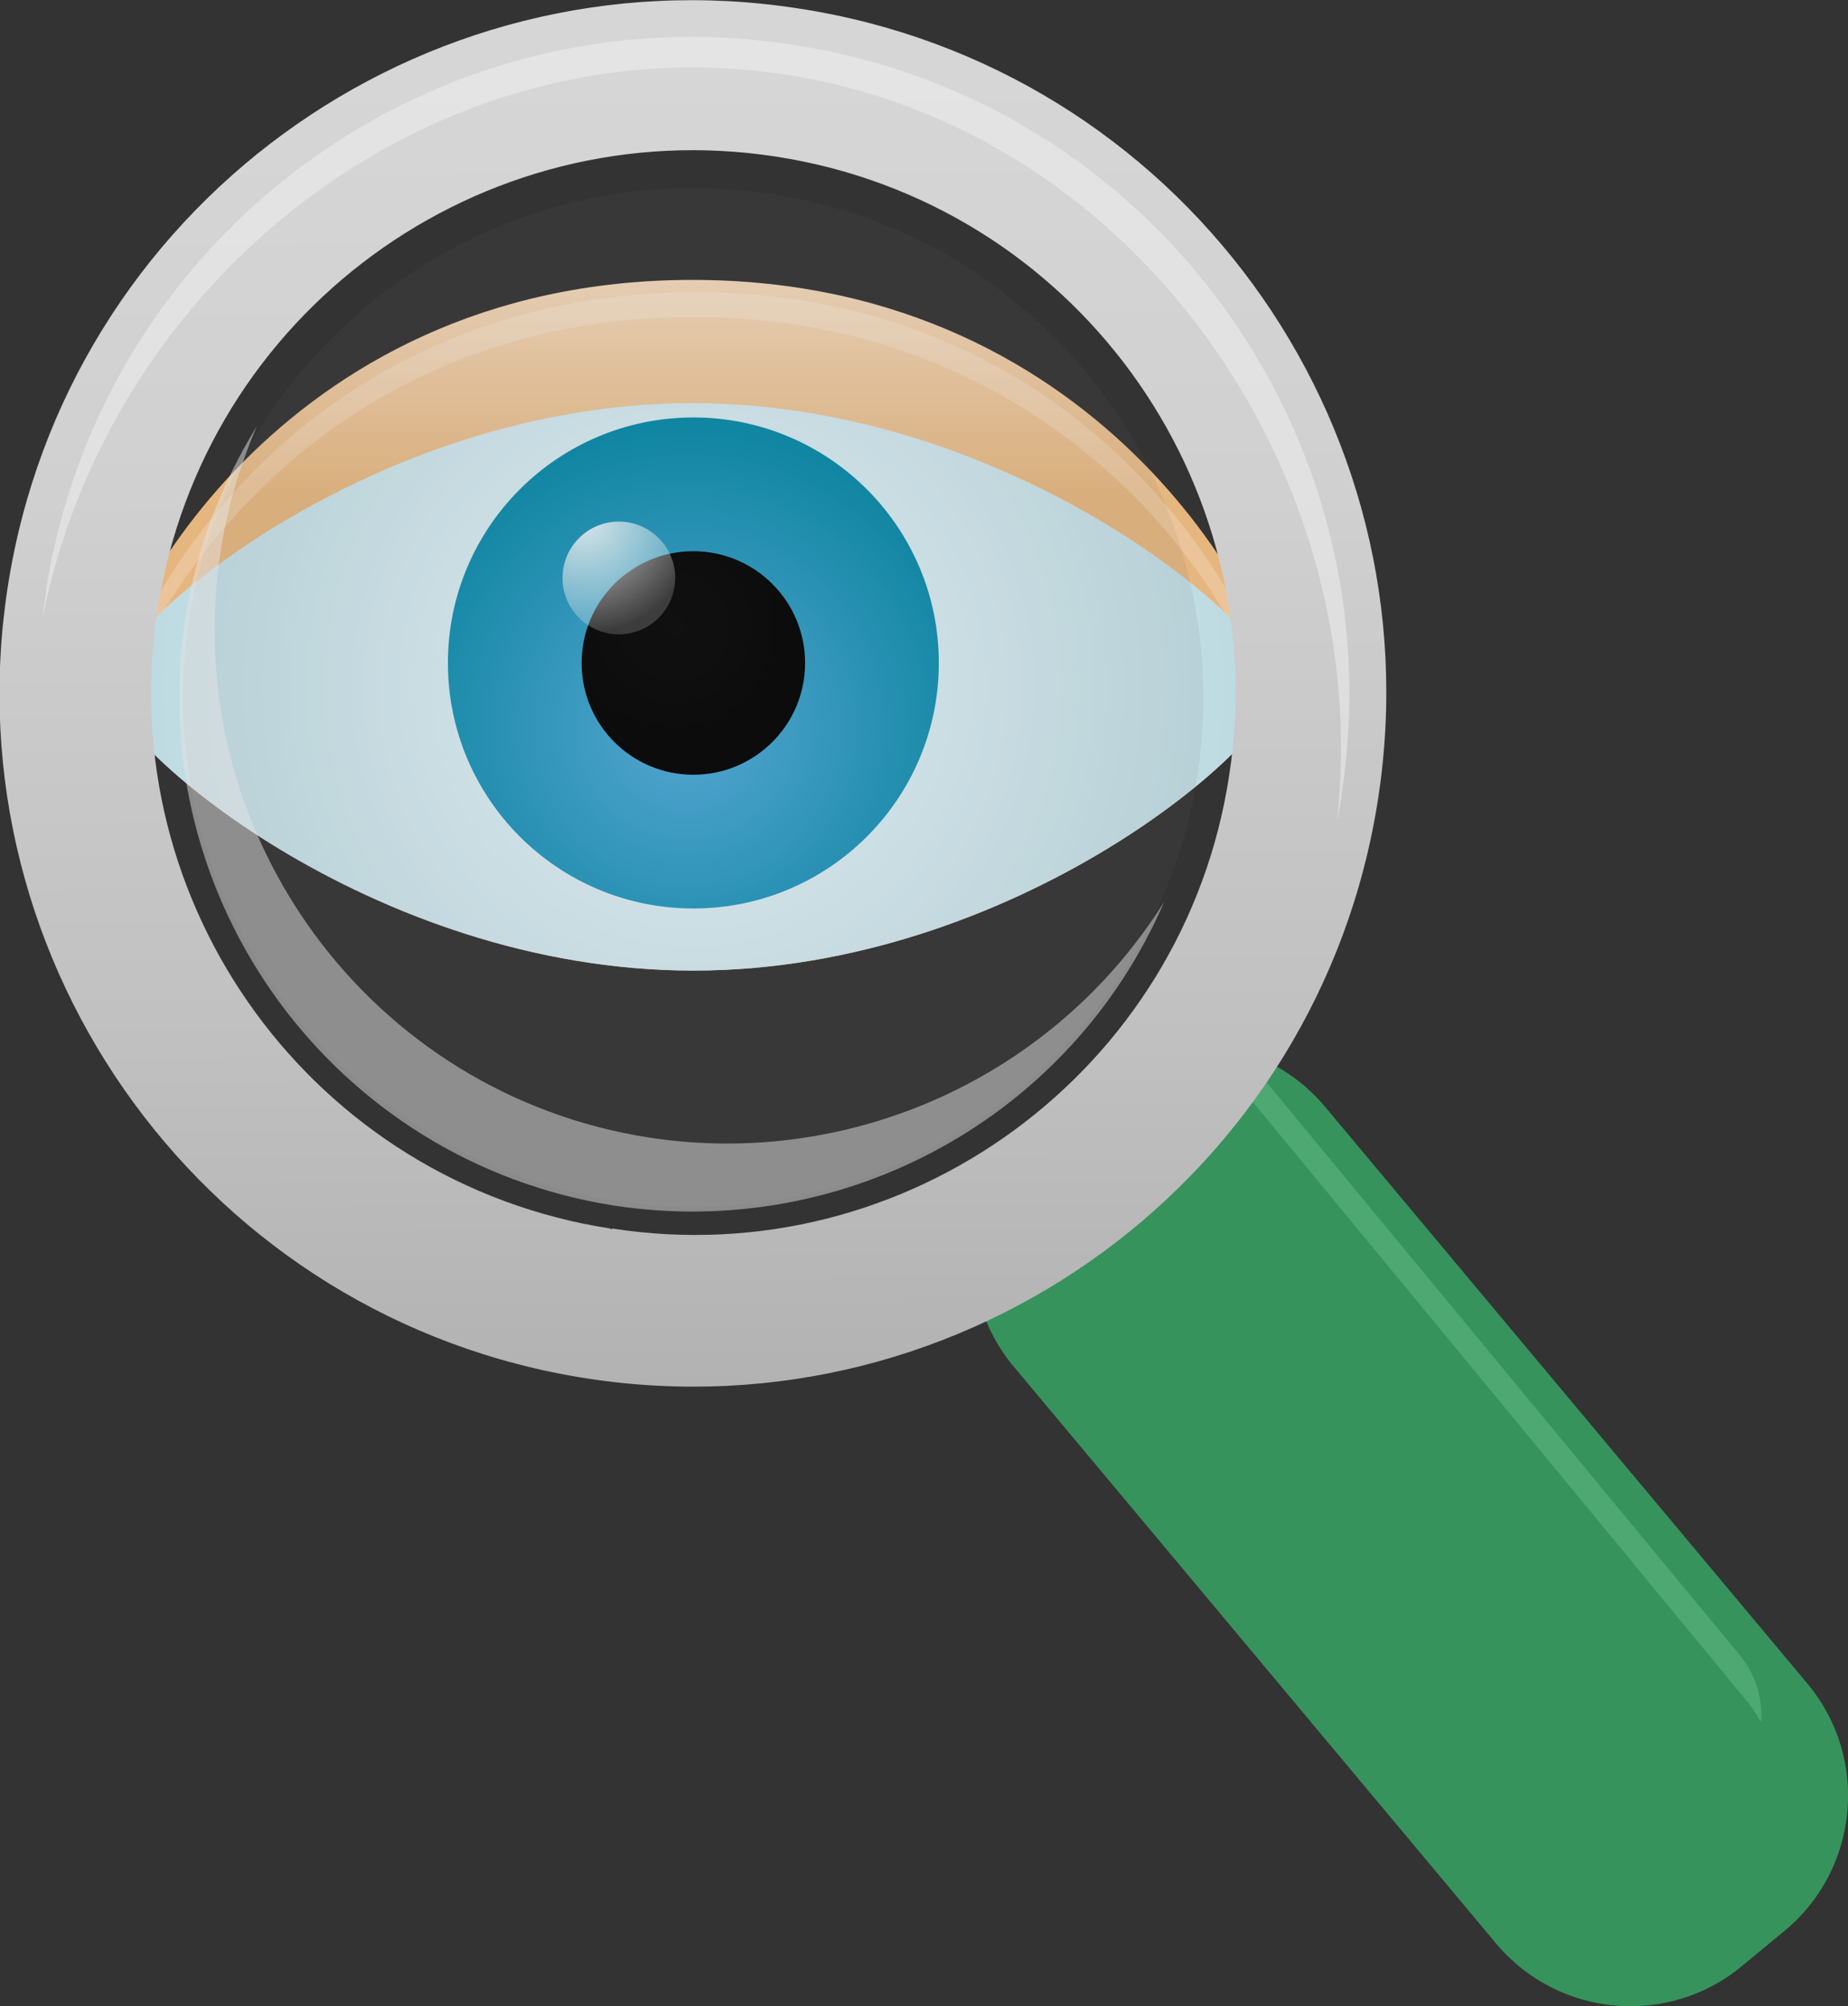
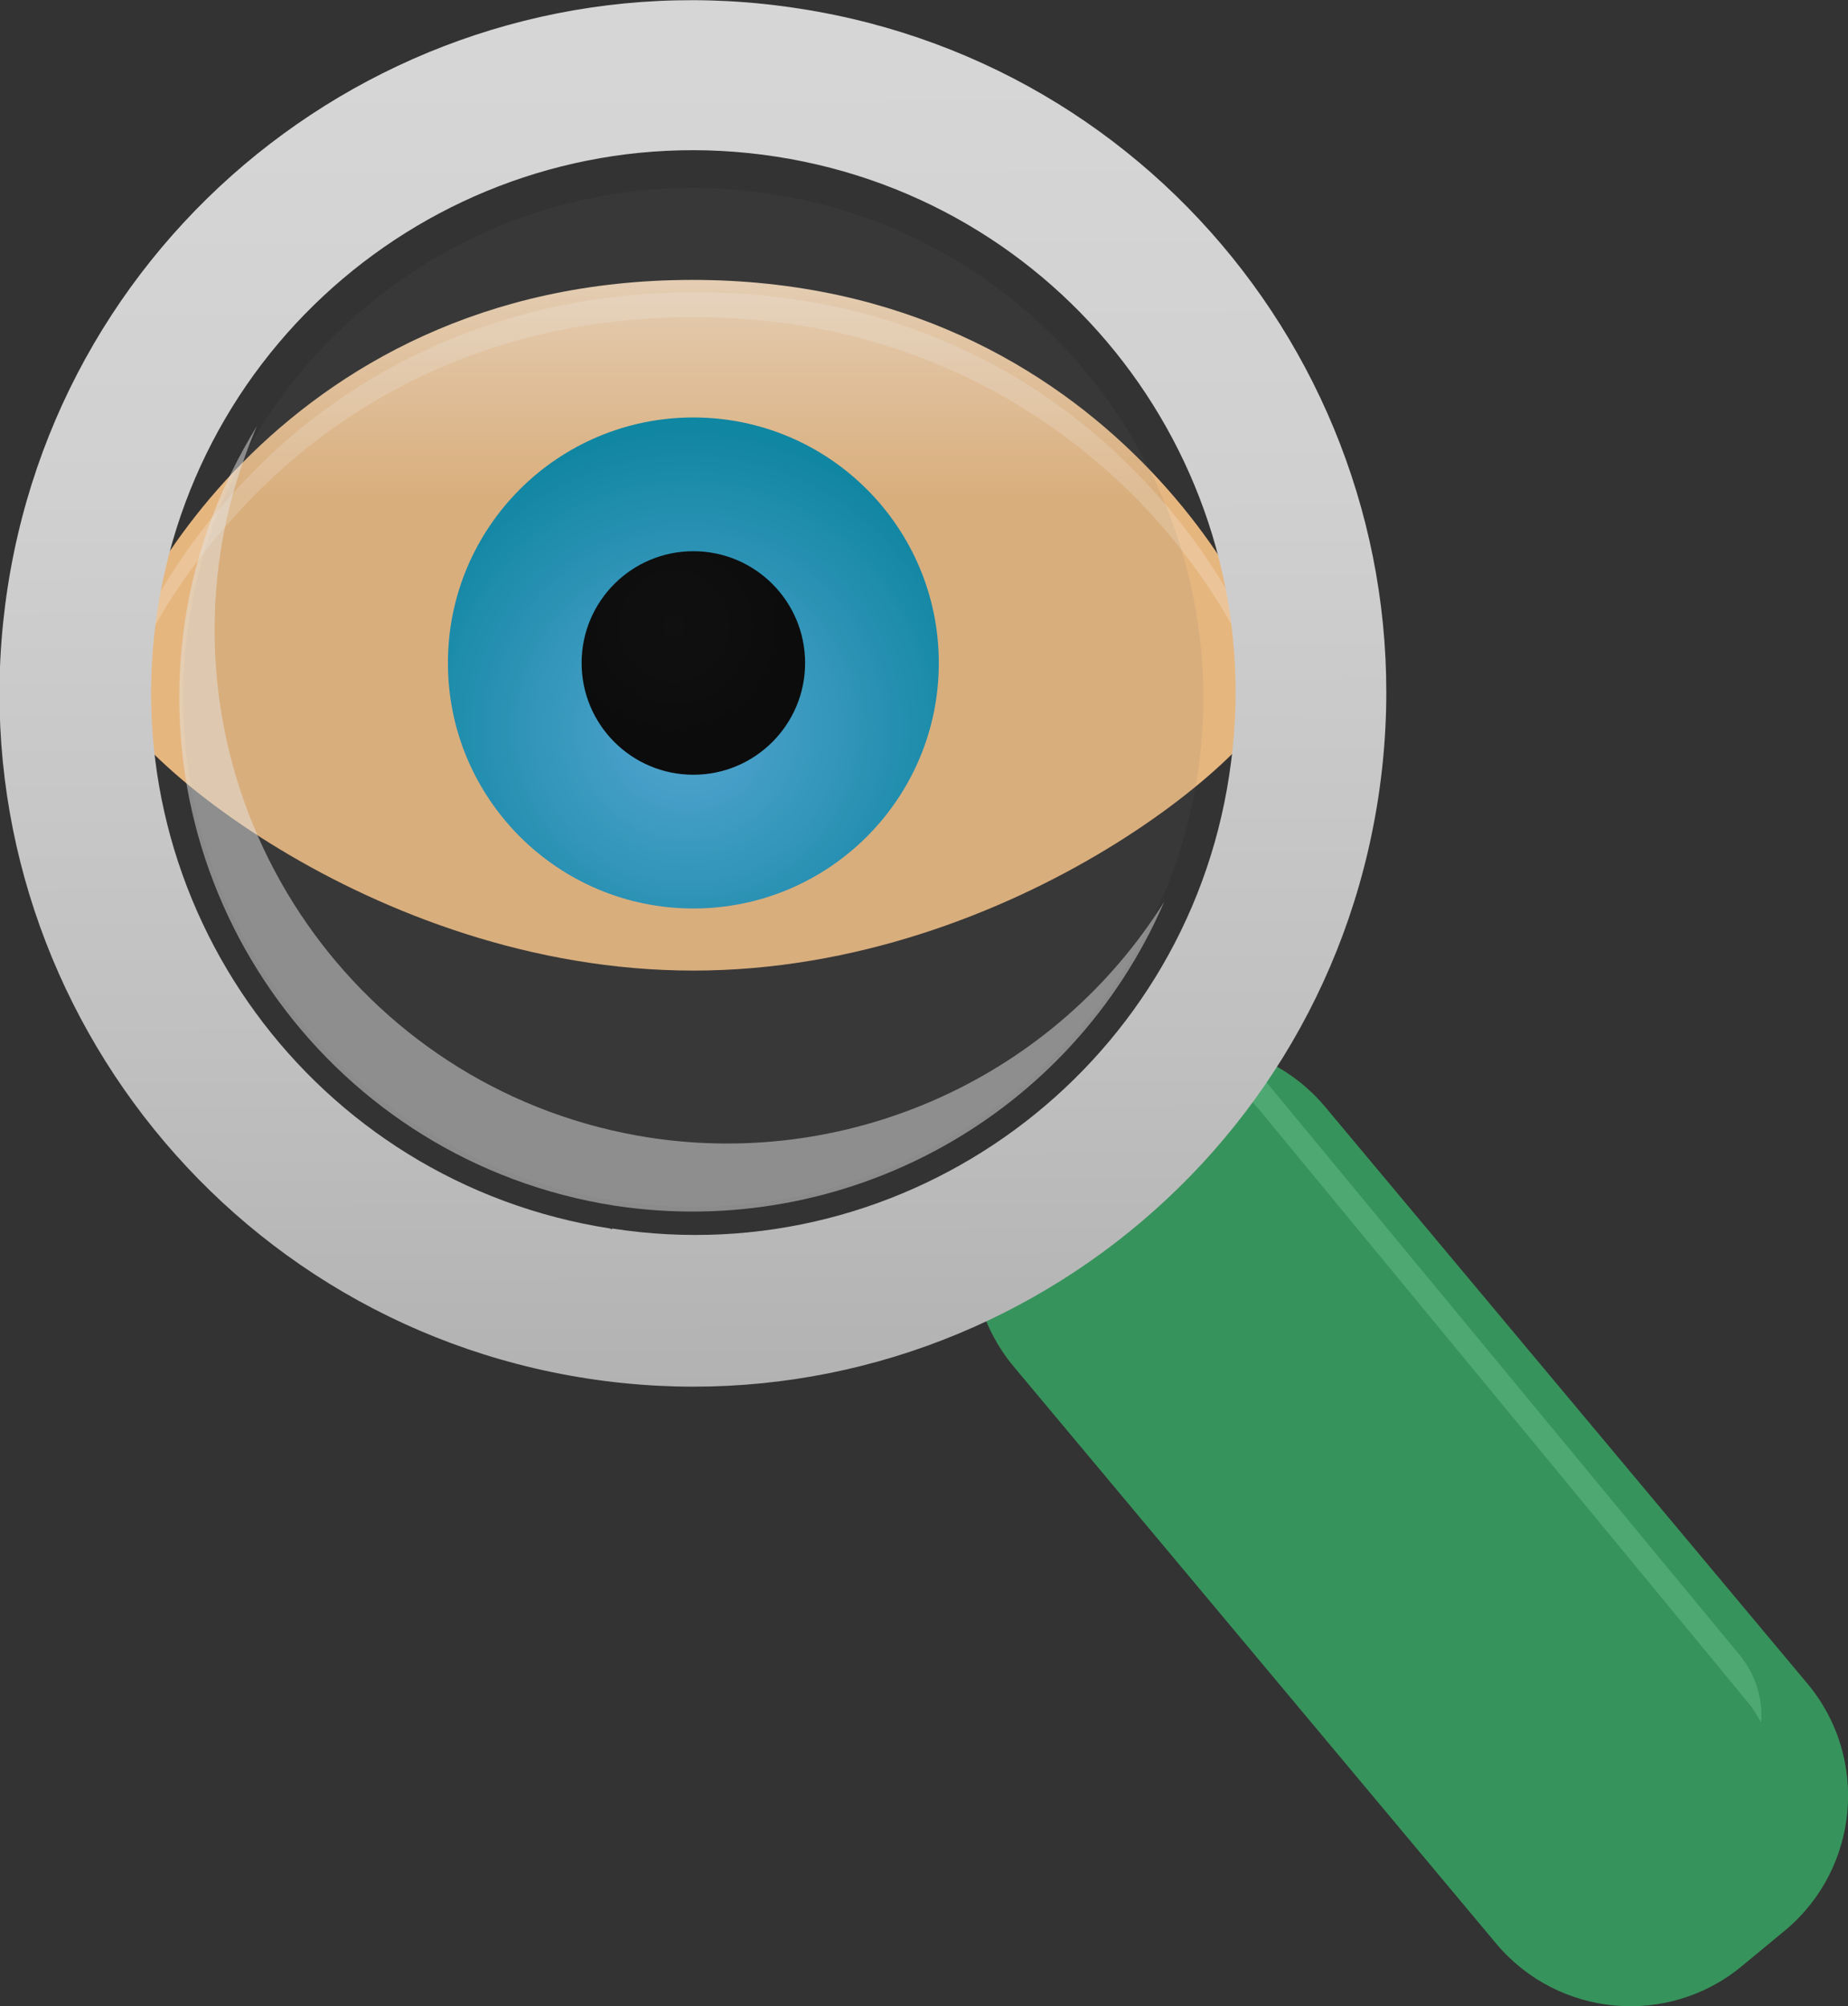
<svg xmlns="http://www.w3.org/2000/svg" version="1.1" id="图层_1" x="0px" y="0px" viewBox="0 0 193.5 210" style="enable-background:new 0 0 193.5 210;" xml:space="preserve">
  <rect x="0" y="0" width="193.5" height="210" fill="#333333" stroke="none" />
  <style type="text/css">
	.st0{fill:#37935C;}
	.st1{fill:#4EA872;}
	.st2{fill:url(#SVGID_1_);}
	.st3{opacity:0.2;fill:url(#SVGID_2_);enable-background:new    ;}
	.st4{fill:url(#SVGID_3_);}
	.st5{fill:url(#SVGID_4_);}
	.st6{fill:url(#SVGID_5_);}
	.st7{fill:url(#SVGID_6_);}
	.st8{fill:url(#SVGID_7_);}
	.st9{opacity:0.5;fill:#F2F2F2;enable-background:new    ;}
	.st10{opacity:0.1;fill:#666666;enable-background:new    ;}
	.st11{opacity:0.5;fill:#E5E5E5;enable-background:new    ;}
</style>
  <path class="st0" d="M182.4,205.8c-7.7,6.4-19.2,5.4-25.7-2.3l-50.6-60.5c-6.4-7.7-5.4-19.2,2.3-25.7l4.6-3.8  c7.7-6.4,19.2-5.4,25.7,2.3l50.6,60.5c6.4,7.7,5.4,19.2-2.3,25.7L182.4,205.8z" />
  <path class="st1" d="M102.6,127.9l15.6-13c4.1-3.4,10.2-2.9,13.6,1.2l51.3,62.2c0.5,0.6,0.9,1.3,1.3,2c0.2-2.5-0.6-5-2.2-7  l-51.4-62.2c-3.4-4.1-9.5-4.6-13.6-1.2l-15.6,13c-3.4,2.8-4.4,7.6-2.5,11.6C99.3,132,100.6,129.6,102.6,127.9z" />
  <linearGradient id="SVGID_1_" gradientUnits="userSpaceOnUse" x1="103.8" y1="-644.41" x2="103.8" y2="-692.91" gradientTransform="matrix(1 0 0 -1 -31.25 -633.05)">
    <stop offset="0" style="stop-color:#FBF3EA" />
    <stop offset="0.84" style="stop-color:#E6B67F" />
  </linearGradient>
  <path class="st2" d="M133.8,71.9c0,5.7-27.4,29.7-61.2,29.7S11.3,77.6,11.3,71.9c0-5.8,17.2-42.6,61.2-42.6S133.8,66.1,133.8,71.9z" />
  <linearGradient id="SVGID_2_" gradientUnits="userSpaceOnUse" x1="102.973" y1="-665.15" x2="103.623" y2="-694.65" gradientTransform="matrix(1 0 0 -1 -31.25 -633.05)">
    <stop offset="0" style="stop-color:#FFFFFF" />
    <stop offset="1" style="stop-color:#FFFFFF" />
  </linearGradient>
  <path class="st3" d="M26.5,52c8.4-8.6,23.3-18.8,46.1-18.8s37.7,10.3,46.2,18.8c8.2,8.3,12.4,17,13.5,20.9c0.2-0.3,0.3-0.7,0.3-1  c0-2.4-4.1-12.8-13.7-22.5c-8.4-8.6-23.3-18.8-46.1-18.8S34.8,40.9,26.5,49.4c-9.7,9.8-13.8,20.1-13.8,22.6c0,0.4,0.1,0.7,0.3,1  C14,68.9,18.3,60.3,26.5,52z" />
  <radialGradient id="SVGID_3_" cx="103.8" cy="-704.9" r="101.61" gradientTransform="matrix(1 0 0 -1 -31.25 -633.05)" gradientUnits="userSpaceOnUse">
    <stop offset="0" style="stop-color:#EBF9FF" />
    <stop offset="1" style="stop-color:#9AC3CA" />
  </radialGradient>
-   <path class="st4" d="M133.8,71.9c0,5.7-27.4,29.7-61.2,29.7S11.3,77.6,11.3,71.9c0-5.8,27.4-29.7,61.2-29.7S133.8,66.1,133.8,71.9z" />
  <radialGradient id="SVGID_4_" cx="103.17" cy="-709.29" r="31.92" gradientTransform="matrix(1 0 0 -1 -31.25 -633.05)" gradientUnits="userSpaceOnUse">
    <stop offset="0" style="stop-color:#53ACDD" />
    <stop offset="1" style="stop-color:#0689A8" />
  </radialGradient>
  <circle class="st5" cx="72.6" cy="69.4" r="25.7" />
  <radialGradient id="SVGID_5_" cx="101.86" cy="-698.59" r="11.69" gradientTransform="matrix(1 0 0 -1 -31.25 -633.05)" gradientUnits="userSpaceOnUse">
    <stop offset="0" style="stop-color:#070707" />
    <stop offset="1" style="stop-color:#020202" />
  </radialGradient>
  <circle class="st6" cx="72.6" cy="69.4" r="11.7" />
  <radialGradient id="SVGID_6_" cx="92.42" cy="-687.3" r="12.12" gradientTransform="matrix(1 0 0 -1 -31.25 -633.05)" gradientUnits="userSpaceOnUse">
    <stop offset="0" style="stop-color:#FFFFFF;stop-opacity:0.9" />
    <stop offset="1" style="stop-color:#FFFFFF;stop-opacity:0.2" />
  </radialGradient>
-   <circle class="st7" cx="64.8" cy="60.5" r="5.9" />
  <linearGradient id="SVGID_7_" gradientUnits="userSpaceOnUse" x1="180.944" y1="404.558" x2="204.214" y2="555.378" gradientTransform="matrix(0.99 0.15 -0.15 0.99 -46.04 -422.18)">
    <stop offset="1.000000e-02" style="stop-color:#D6D6D6" />
    <stop offset="0.3" style="stop-color:#D0D0D0" />
    <stop offset="0.68" style="stop-color:#C0C0C0" />
    <stop offset="1" style="stop-color:#ADADAD" />
  </linearGradient>
  <path class="st8" d="M83.7,0.9C44-5.3,6.9,21.9,0.8,61.5s21.1,76.7,60.7,82.8c39.6,6.1,76.7-21.1,82.8-60.7c0,0,0,0,0,0  C150.4,44,123.3,7,83.7,0.9z M63.9,128.6c-31-4.8-52.2-33.8-47.4-64.8s33.8-52.2,64.8-47.4c31,4.8,52.2,33.8,47.4,64.8  c-4.7,30.9-33.7,52.2-64.6,47.4C64.1,128.7,64,128.7,63.9,128.6z" />
-   <path class="st9" d="M83.1,4.7C45.6-1.2,10.6,24.5,4.8,61.9c0,0.1,0,0.1,0,0.2c-0.1,1-0.3,1.9-0.4,2.9C11.4,29,45.6,2.2,82.2,7.8  s61.8,41.7,57.8,78.1c0.2-1,0.4-1.9,0.5-2.9C146.2,45.5,120.5,10.4,83.1,4.7z" />
  <path class="st10" d="M125.4,81.1c-4.5,29.1-31.8,49.1-60.9,44.6S15.3,94,19.8,64.9s31.8-49.1,60.9-44.6c0,0,0,0,0,0  C109.9,24.7,129.8,52,125.4,81.1C125.4,81.1,125.4,81.1,125.4,81.1z" />
  <path class="st11" d="M68.1,119.1c-29.4-4.5-49.5-32-45-61.4c0,0,0,0,0,0c0.7-4.5,2-8.9,3.8-13.1c-3.8,6.2-6.4,13-7.5,20.2  c-4.5,29.4,15.6,56.8,44.9,61.4c24.2,3.7,47.9-9.3,57.6-31.8C110.5,112.6,89.3,122.3,68.1,119.1z" />
</svg>